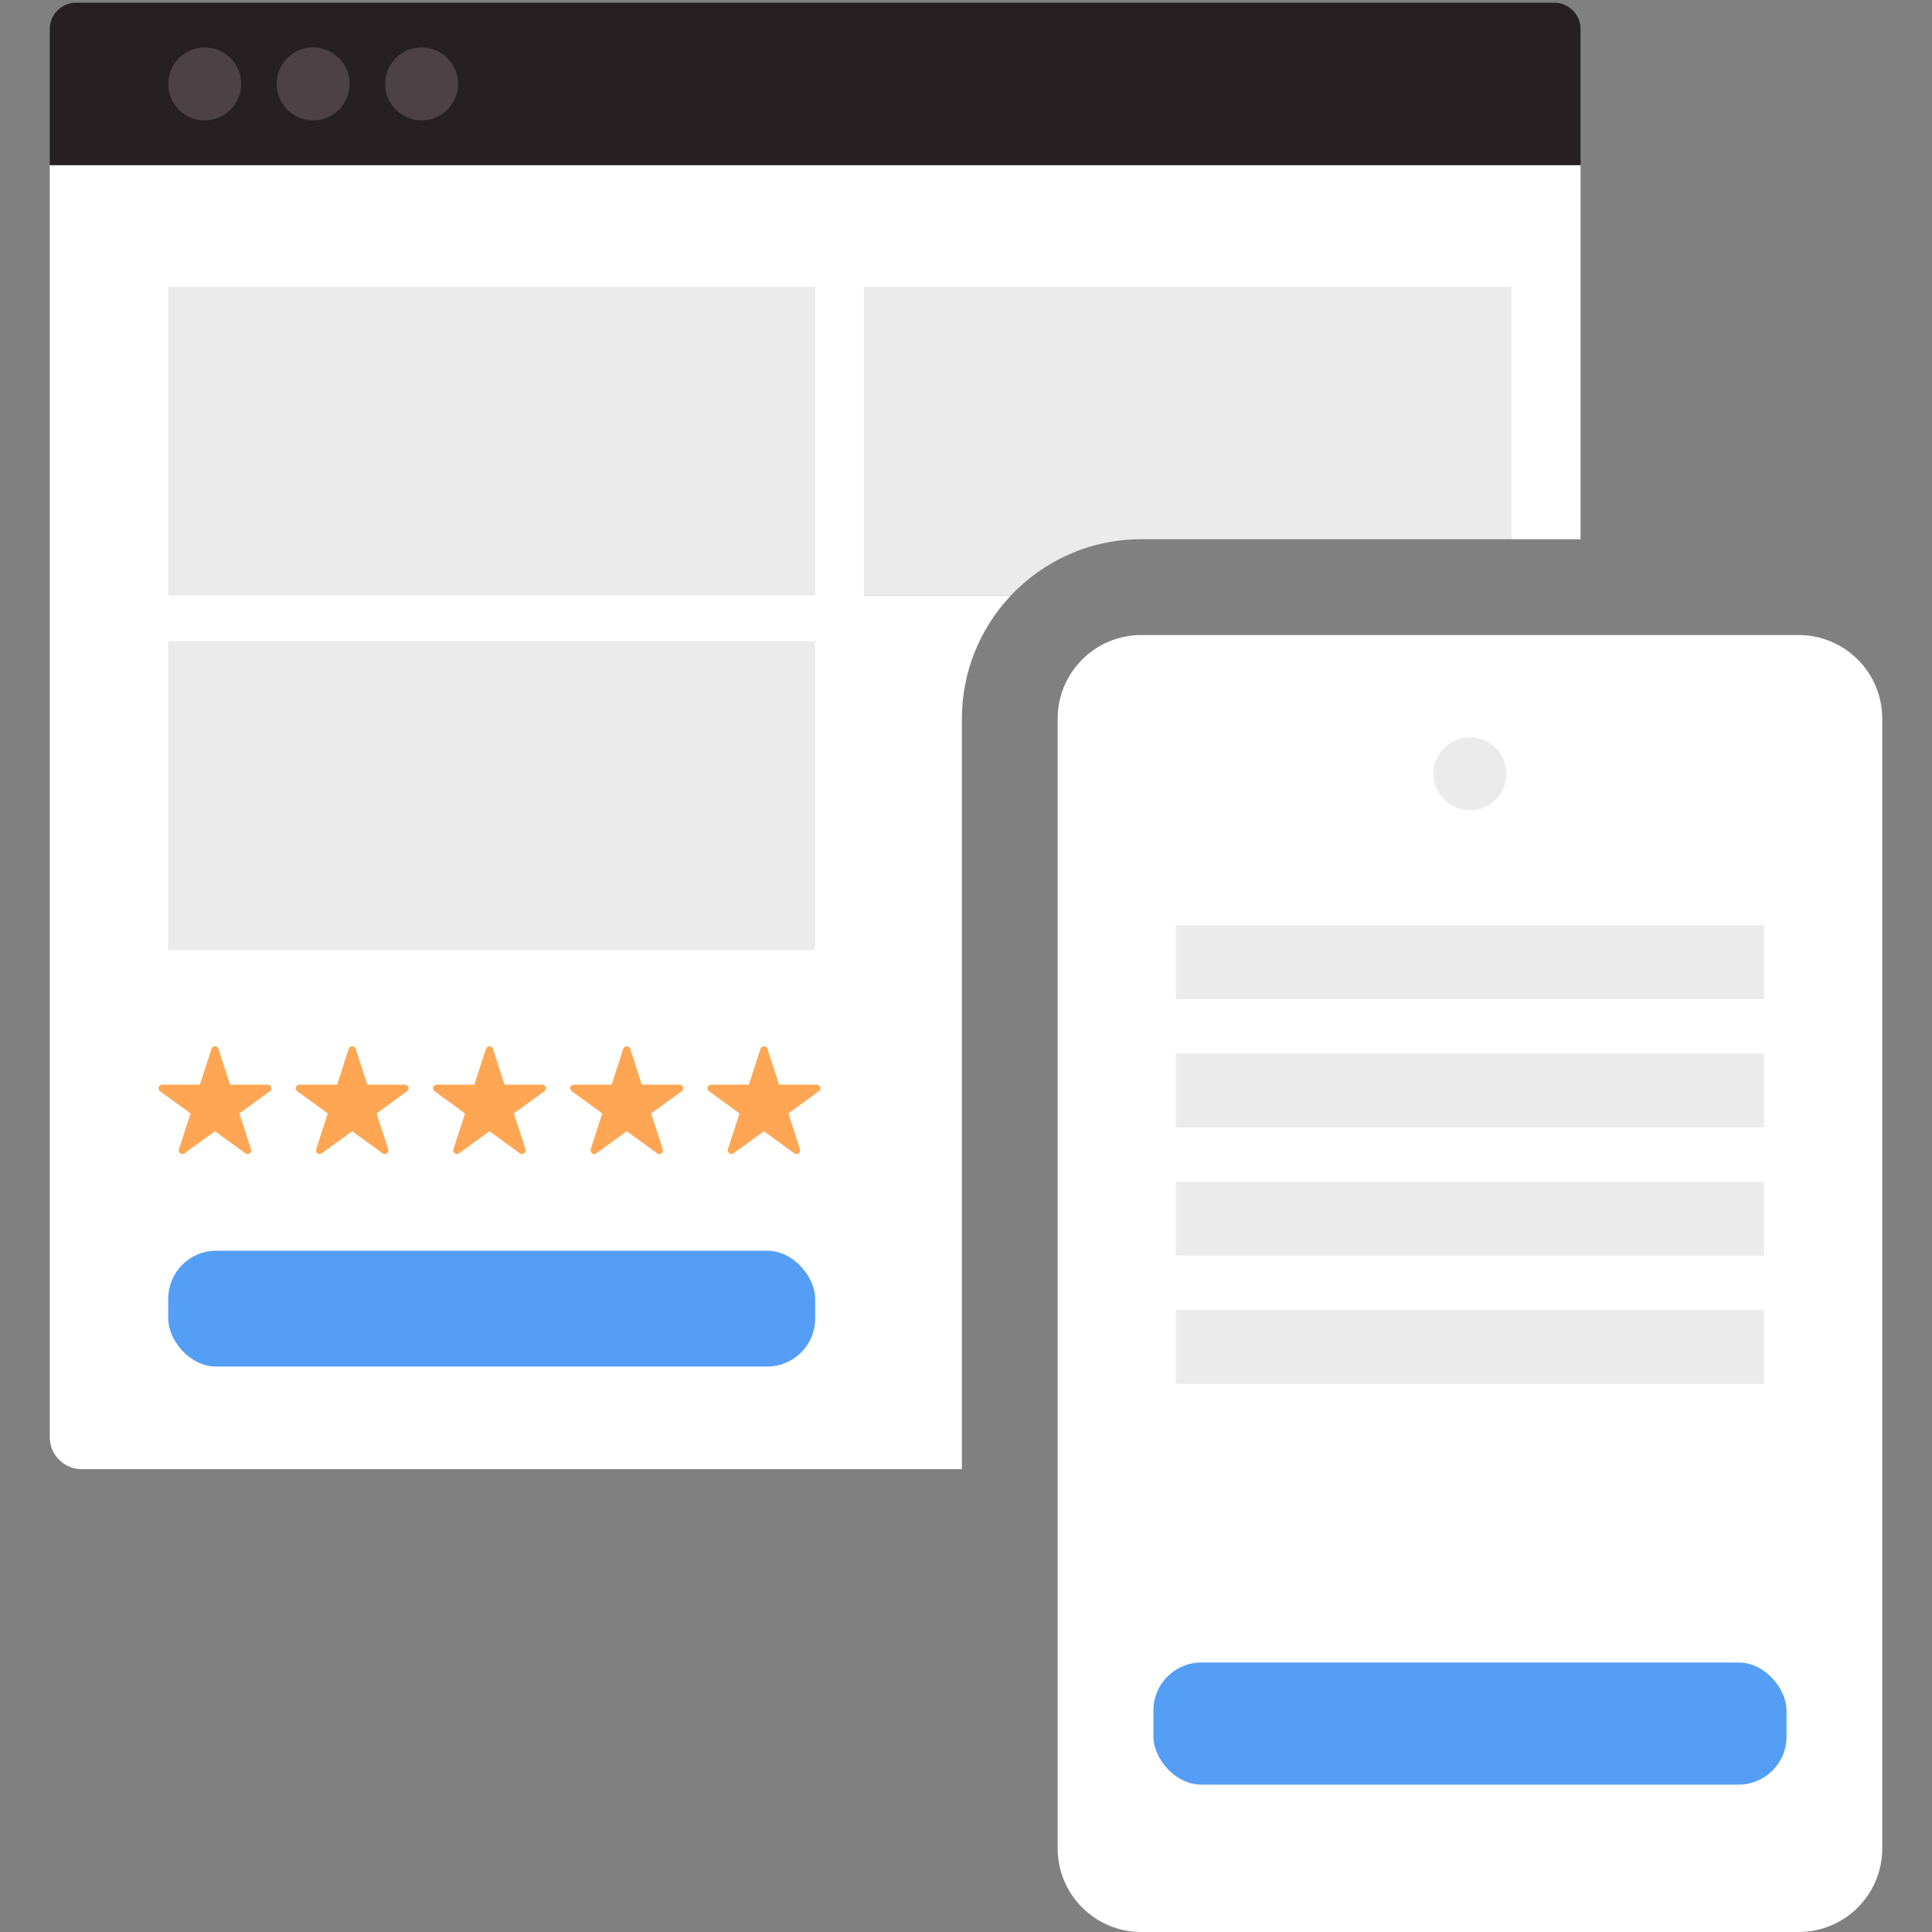
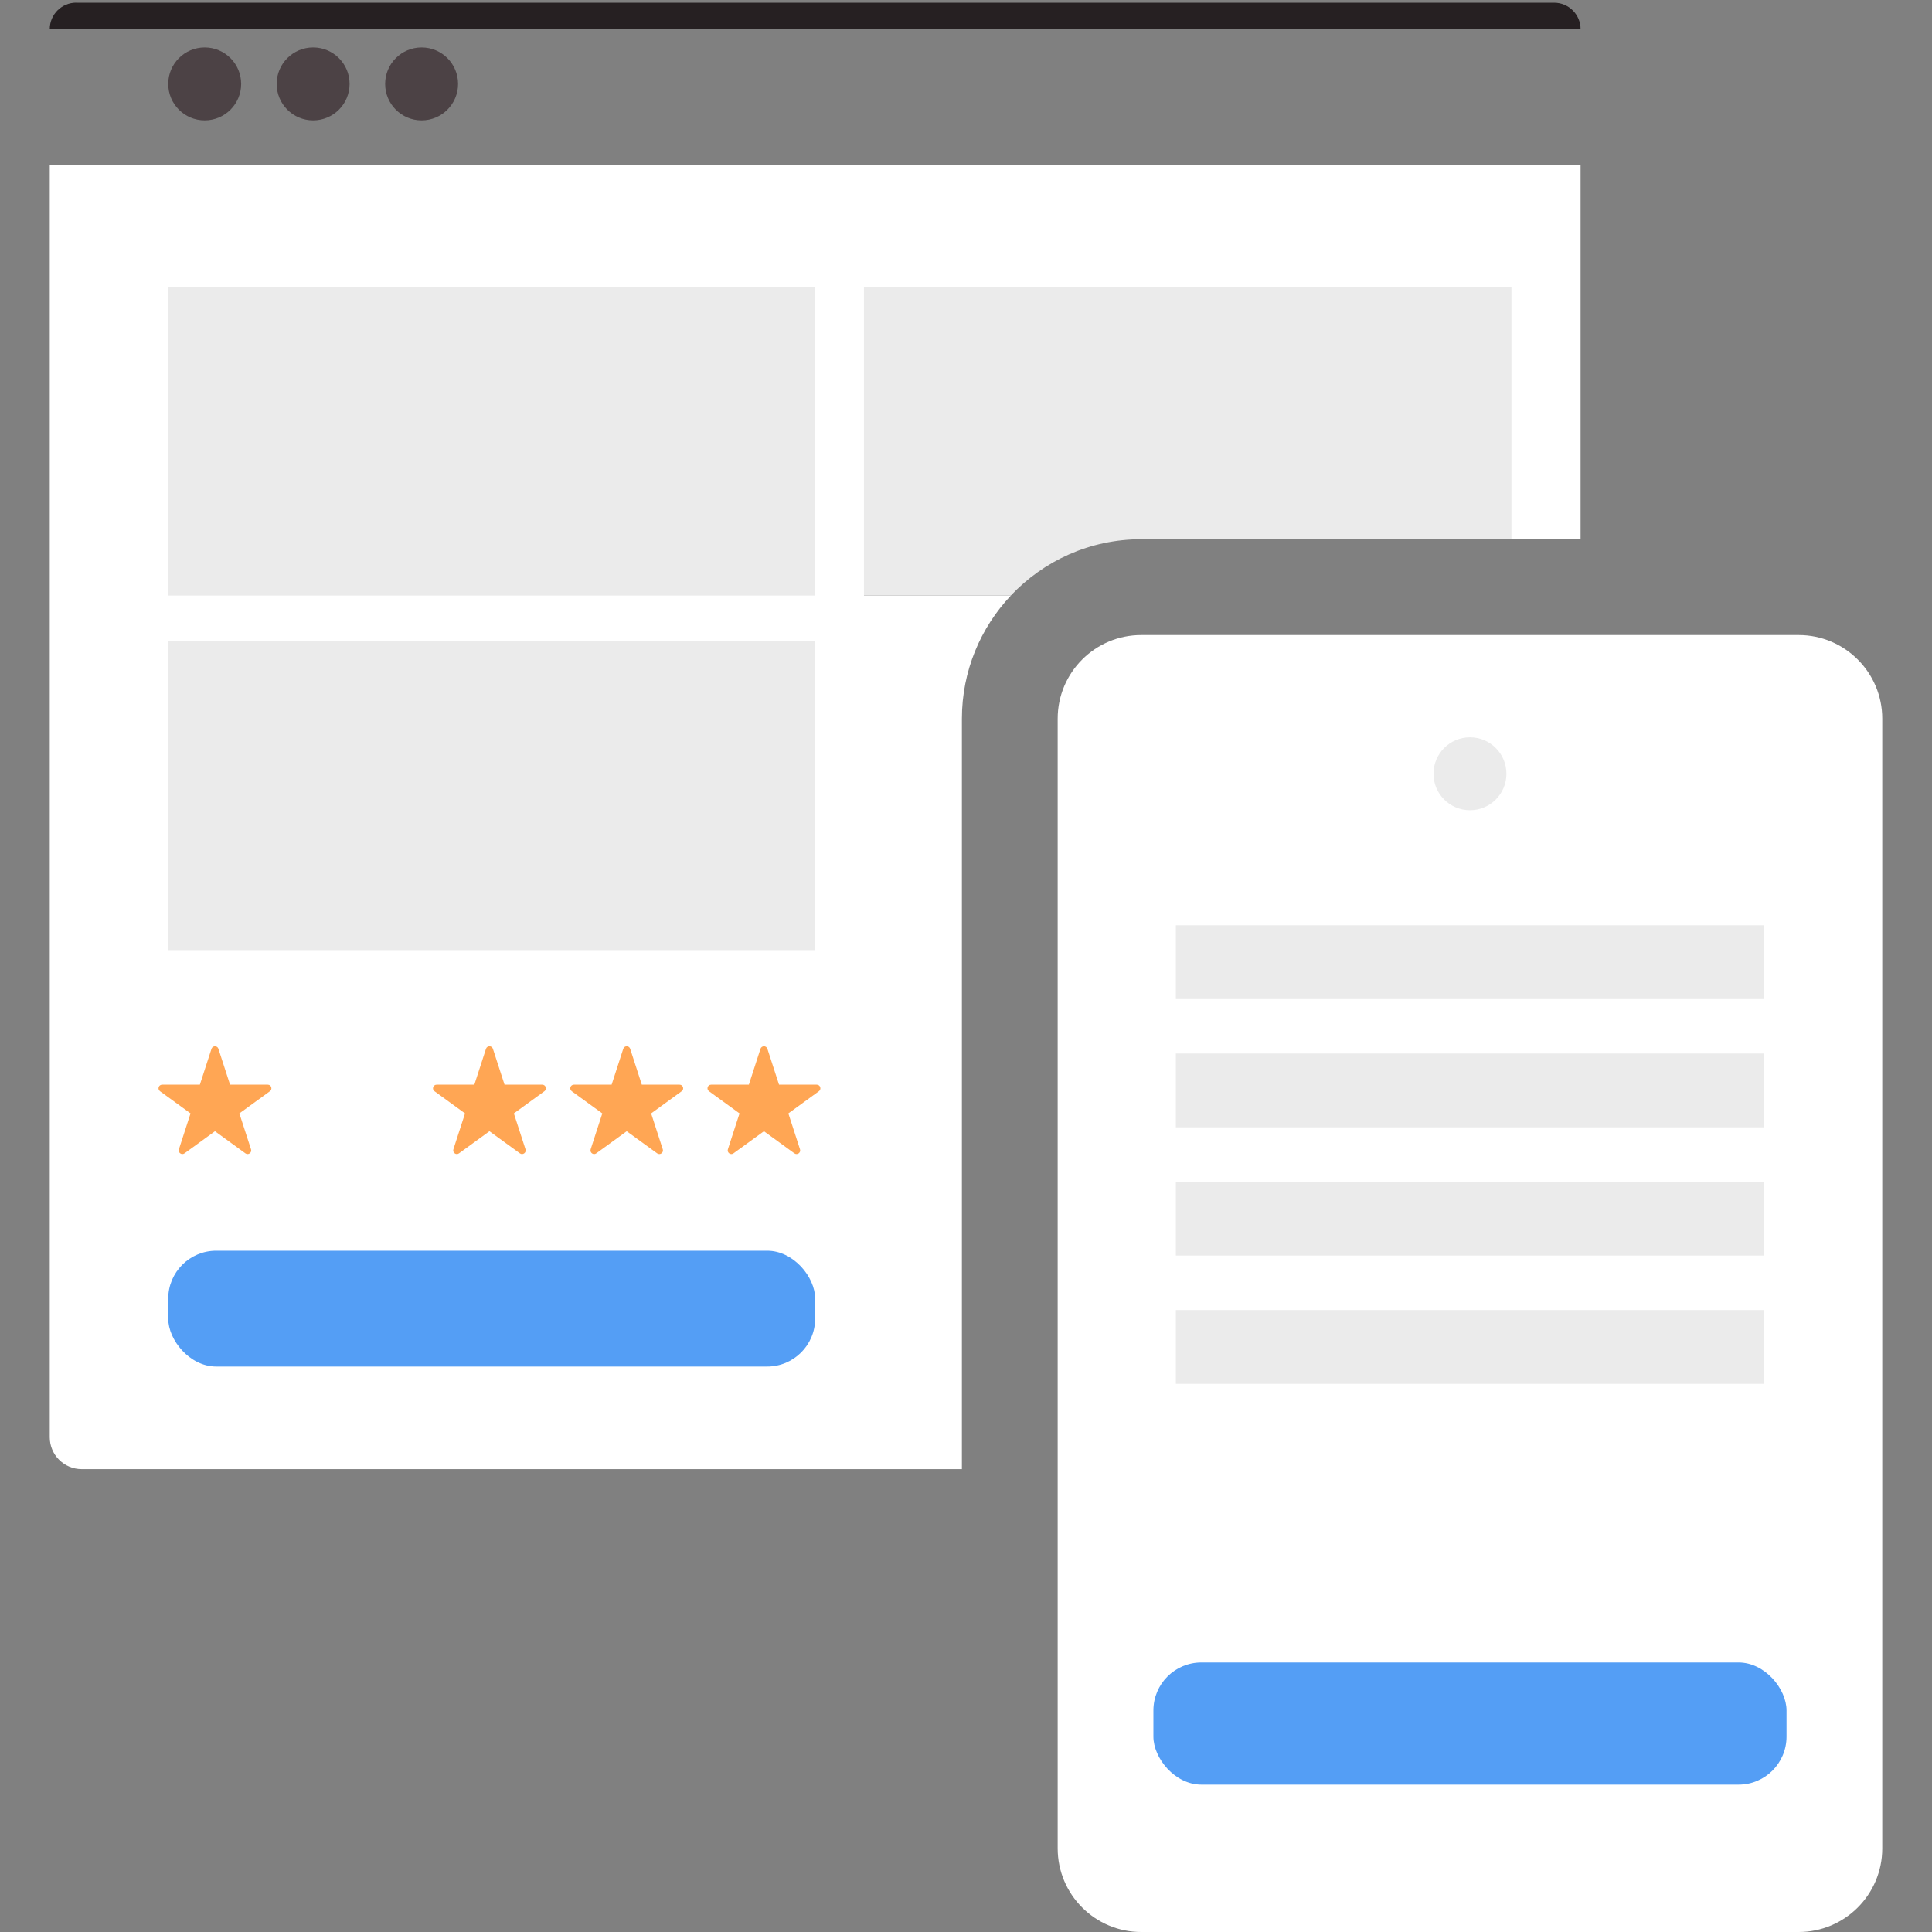
<svg xmlns="http://www.w3.org/2000/svg" id="Layer_1" data-name="Layer 1" viewBox="0 0 400 400">
  <rect x="0" y="0" width="400" height="400" fill="#808080" stroke="none" />
  <defs>
    <style>
      .cls-1 {
        fill: #549ef5;
      }

      .cls-2 {
        fill: #fff;
      }

      .cls-3 {
        fill: #ffa654;
      }

      .cls-4 {
        fill: #262022;
      }

      .cls-5 {
        fill: #ebebeb;
      }

      .cls-6 {
        fill: #4c4245;
      }
    </style>
  </defs>
  <path class="cls-2" d="M327.24,34.18H10.3v263.38c0,3.65,2.96,6.61,6.61,6.61h182.24v-155.38c0-9.87,3.86-18.83,10.14-25.49h-30.41v-63.93h133.94v52.28h14.42V34.18Z" />
  <path class="cls-2" d="M372.39,131.48h-136.1c-9.56,0-17.31,7.75-17.31,17.31v233.9c0,9.56,7.75,17.31,17.31,17.31h136.1c9.56,0,17.31-7.75,17.31-17.31v-233.9c0-9.56-7.75-17.31-17.31-17.31Z" />
  <rect class="cls-5" x="243.45" y="191.57" width="121.77" height="15.28" />
  <rect class="cls-5" x="243.45" y="218.12" width="121.77" height="15.28" />
  <rect class="cls-5" x="243.45" y="244.67" width="121.77" height="15.28" />
  <rect class="cls-5" x="243.45" y="271.23" width="121.77" height="15.28" />
  <rect class="cls-1" x="238.8" y="344.2" width="131.08" height="25.29" rx="9.93" ry="9.93" />
-   <path class="cls-4" d="M15.78.56h305.98c3.02,0,5.48,2.45,5.48,5.48v28.15H10.3V6.03c0-3.02,2.45-5.48,5.48-5.48Z" />
+   <path class="cls-4" d="M15.78.56h305.98c3.02,0,5.48,2.45,5.48,5.48H10.3V6.03c0-3.02,2.45-5.48,5.48-5.48Z" />
  <circle class="cls-6" cx="42.38" cy="17.37" r="7.55" />
  <circle class="cls-6" cx="64.83" cy="17.37" r="7.55" />
  <circle class="cls-6" cx="87.29" cy="17.37" r="7.55" />
  <circle class="cls-5" cx="304.34" cy="160.2" r="7.55" />
  <g>
    <path class="cls-3" d="M44.52,234.2l-6.32,4.59c-.59.43-1.38-.15-1.16-.84l2.41-7.43-6.32-4.59c-.59-.43-.29-1.36.44-1.36h7.81s2.41-7.43,2.41-7.43c.23-.69,1.21-.69,1.43,0l2.41,7.43h7.81c.73,0,1.03.93.44,1.36l-6.32,4.59,2.41,7.43c.23.69-.57,1.27-1.16.84l-6.32-4.59Z" />
-     <path class="cls-3" d="M72.93,234.2l-6.32,4.59c-.59.43-1.38-.15-1.16-.84l2.41-7.43-6.32-4.59c-.59-.43-.29-1.36.44-1.36h7.81s2.41-7.43,2.41-7.43c.23-.69,1.21-.69,1.43,0l2.41,7.43h7.81c.73,0,1.03.93.44,1.36l-6.32,4.59,2.41,7.43c.23.69-.57,1.27-1.16.84l-6.32-4.59Z" />
    <path class="cls-3" d="M101.35,234.2l-6.32,4.59c-.59.43-1.38-.15-1.16-.84l2.41-7.43-6.32-4.59c-.59-.43-.29-1.36.44-1.36h7.81s2.41-7.43,2.41-7.43c.23-.69,1.21-.69,1.43,0l2.41,7.43h7.81c.73,0,1.03.93.44,1.36l-6.32,4.59,2.41,7.43c.23.69-.57,1.27-1.16.84l-6.32-4.59Z" />
    <path class="cls-3" d="M129.77,234.2l-6.32,4.59c-.59.43-1.38-.15-1.16-.84l2.41-7.43-6.32-4.59c-.59-.43-.29-1.36.44-1.36h7.81s2.41-7.43,2.41-7.43c.23-.69,1.21-.69,1.43,0l2.41,7.43h7.81c.73,0,1.03.93.44,1.36l-6.32,4.59,2.41,7.43c.23.69-.57,1.27-1.16.84l-6.32-4.59Z" />
    <path class="cls-3" d="M158.18,234.2l-6.32,4.59c-.59.43-1.38-.15-1.16-.84l2.41-7.43-6.32-4.59c-.59-.43-.29-1.36.44-1.36h7.81s2.41-7.43,2.41-7.43c.23-.69,1.21-.69,1.43,0l2.41,7.43h7.81c.73,0,1.03.93.44,1.36l-6.32,4.59,2.41,7.43c.23.69-.57,1.27-1.16.84l-6.32-4.59Z" />
  </g>
  <rect class="cls-5" x="34.83" y="59.37" width="133.94" height="63.93" />
  <path class="cls-5" d="M178.87,59.37v63.93h30.41c6.77-7.17,16.36-11.66,27-11.66h76.53v-52.28h-133.94Z" />
  <rect class="cls-5" x="34.83" y="132.78" width="133.94" height="63.93" />
  <rect class="cls-1" x="34.83" y="258.95" width="133.94" height="23.98" rx="9.93" ry="9.93" />
</svg>